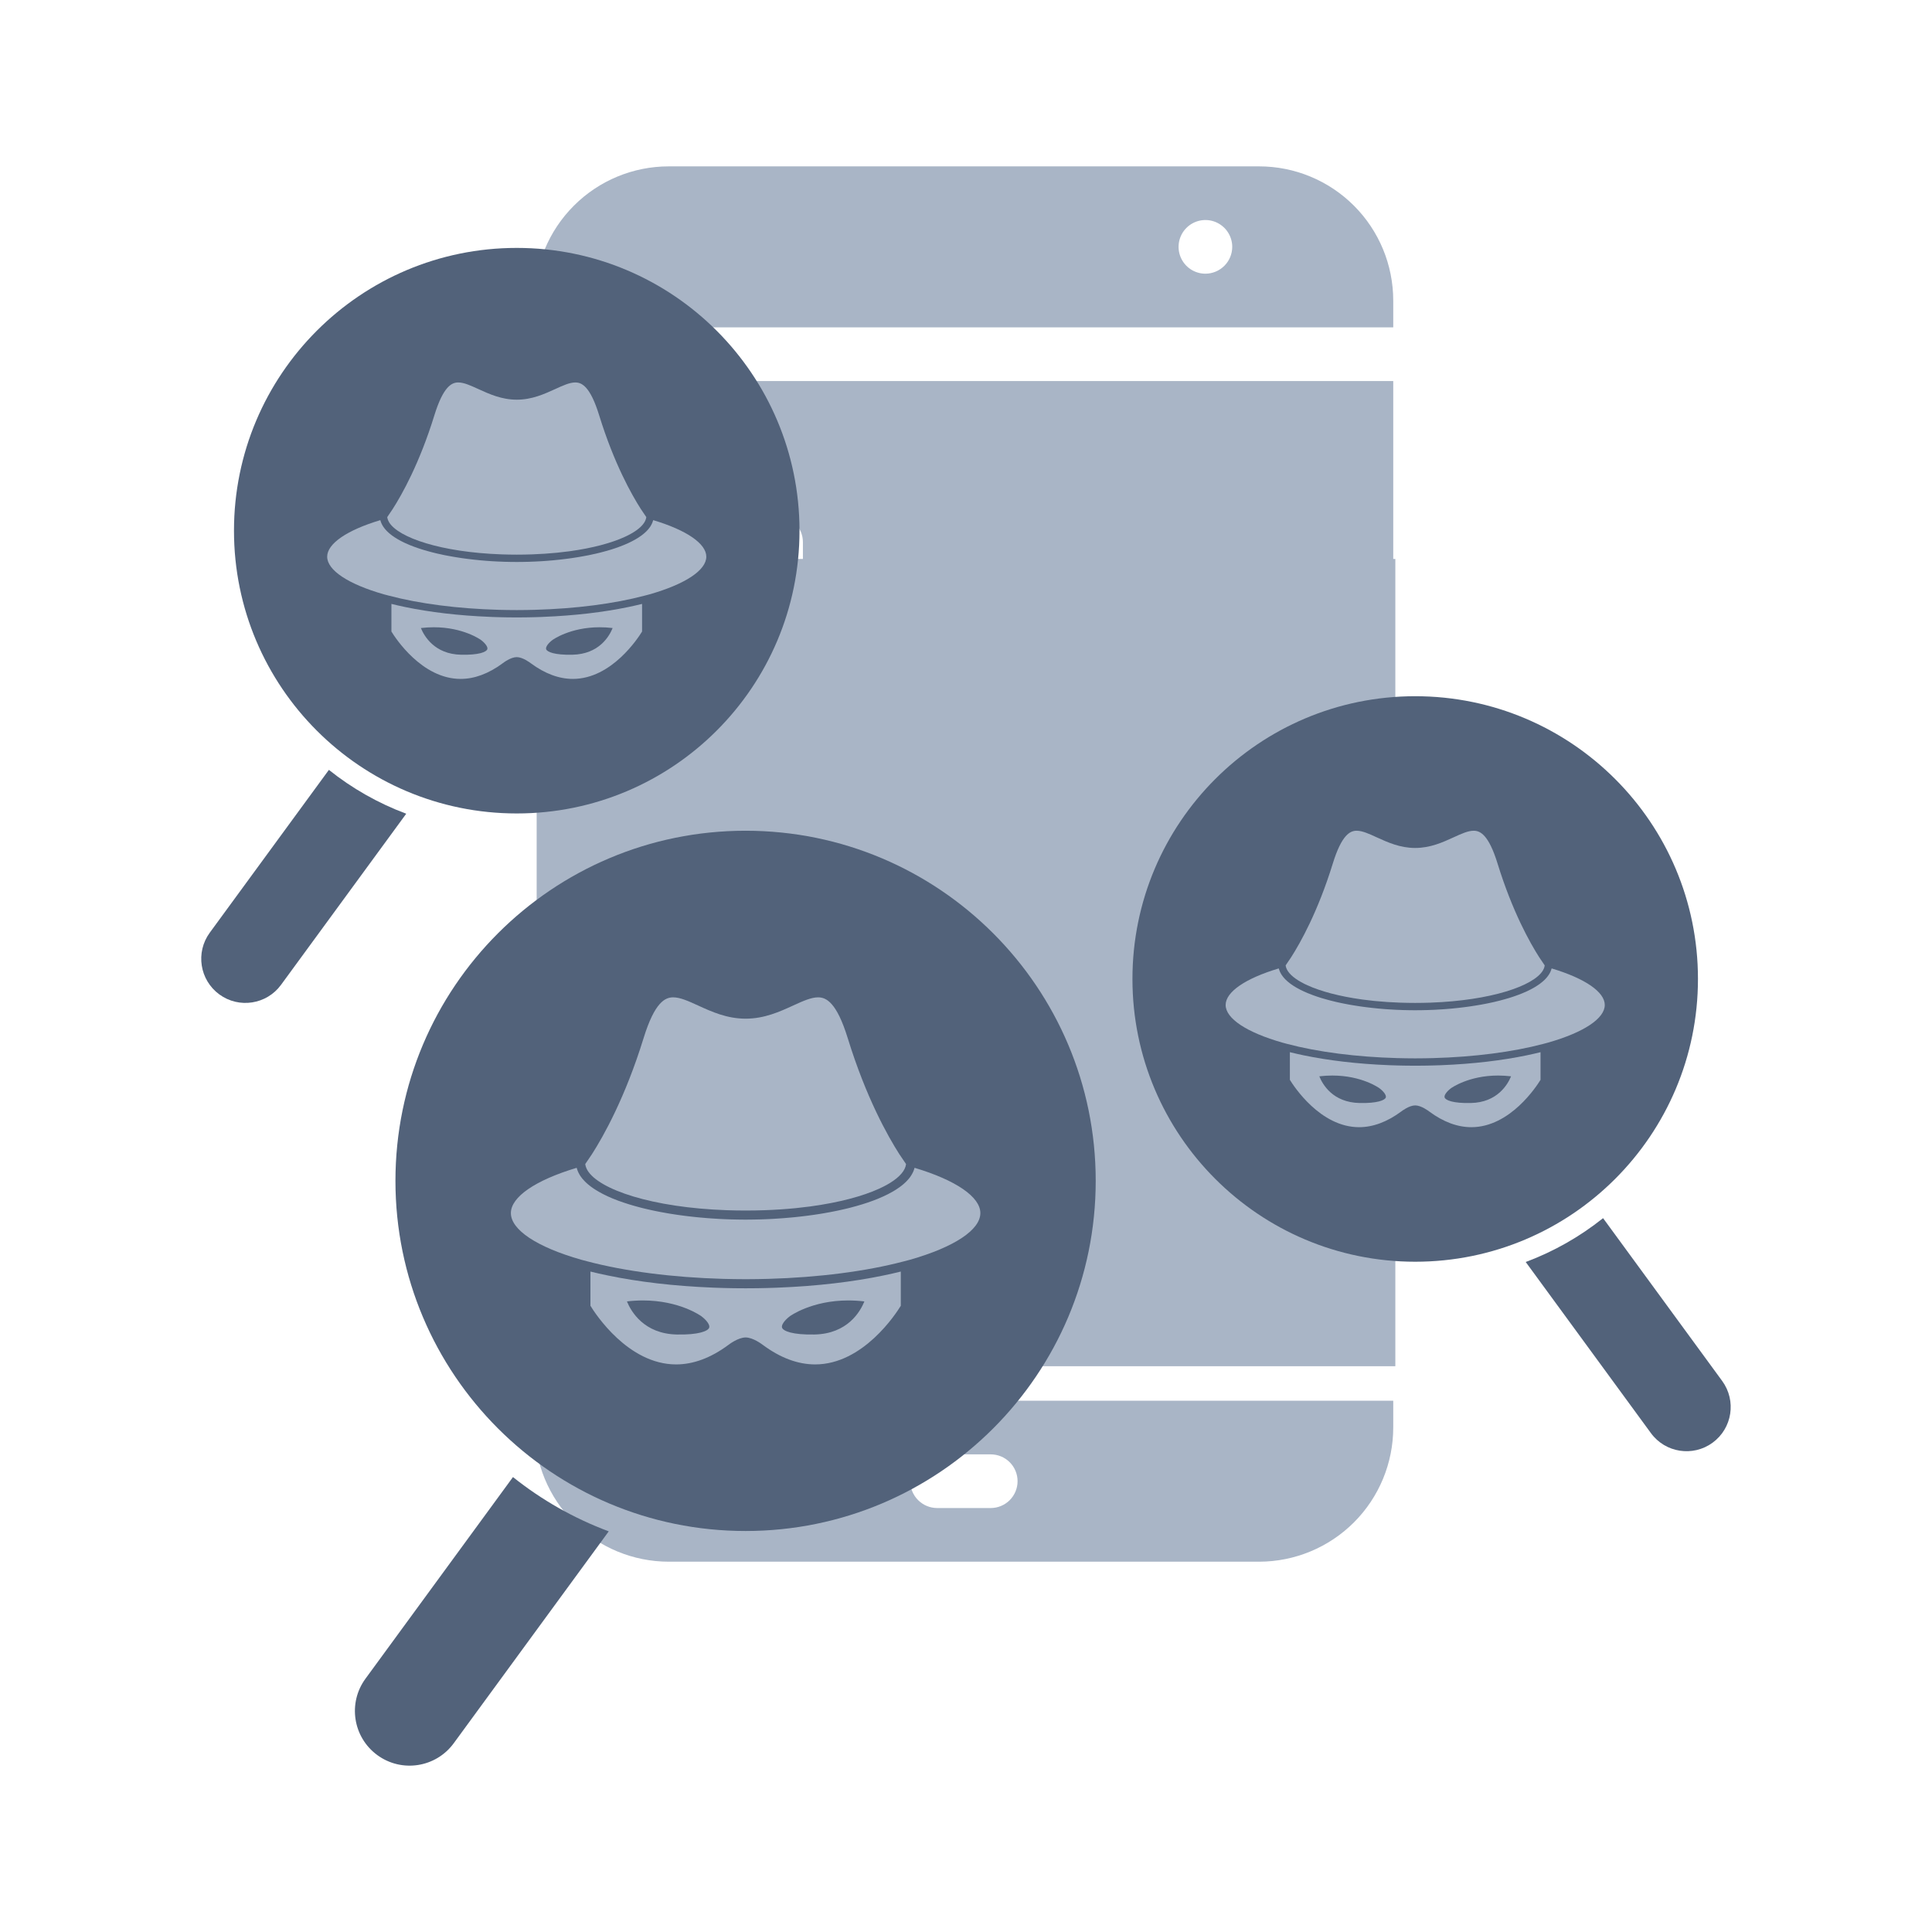
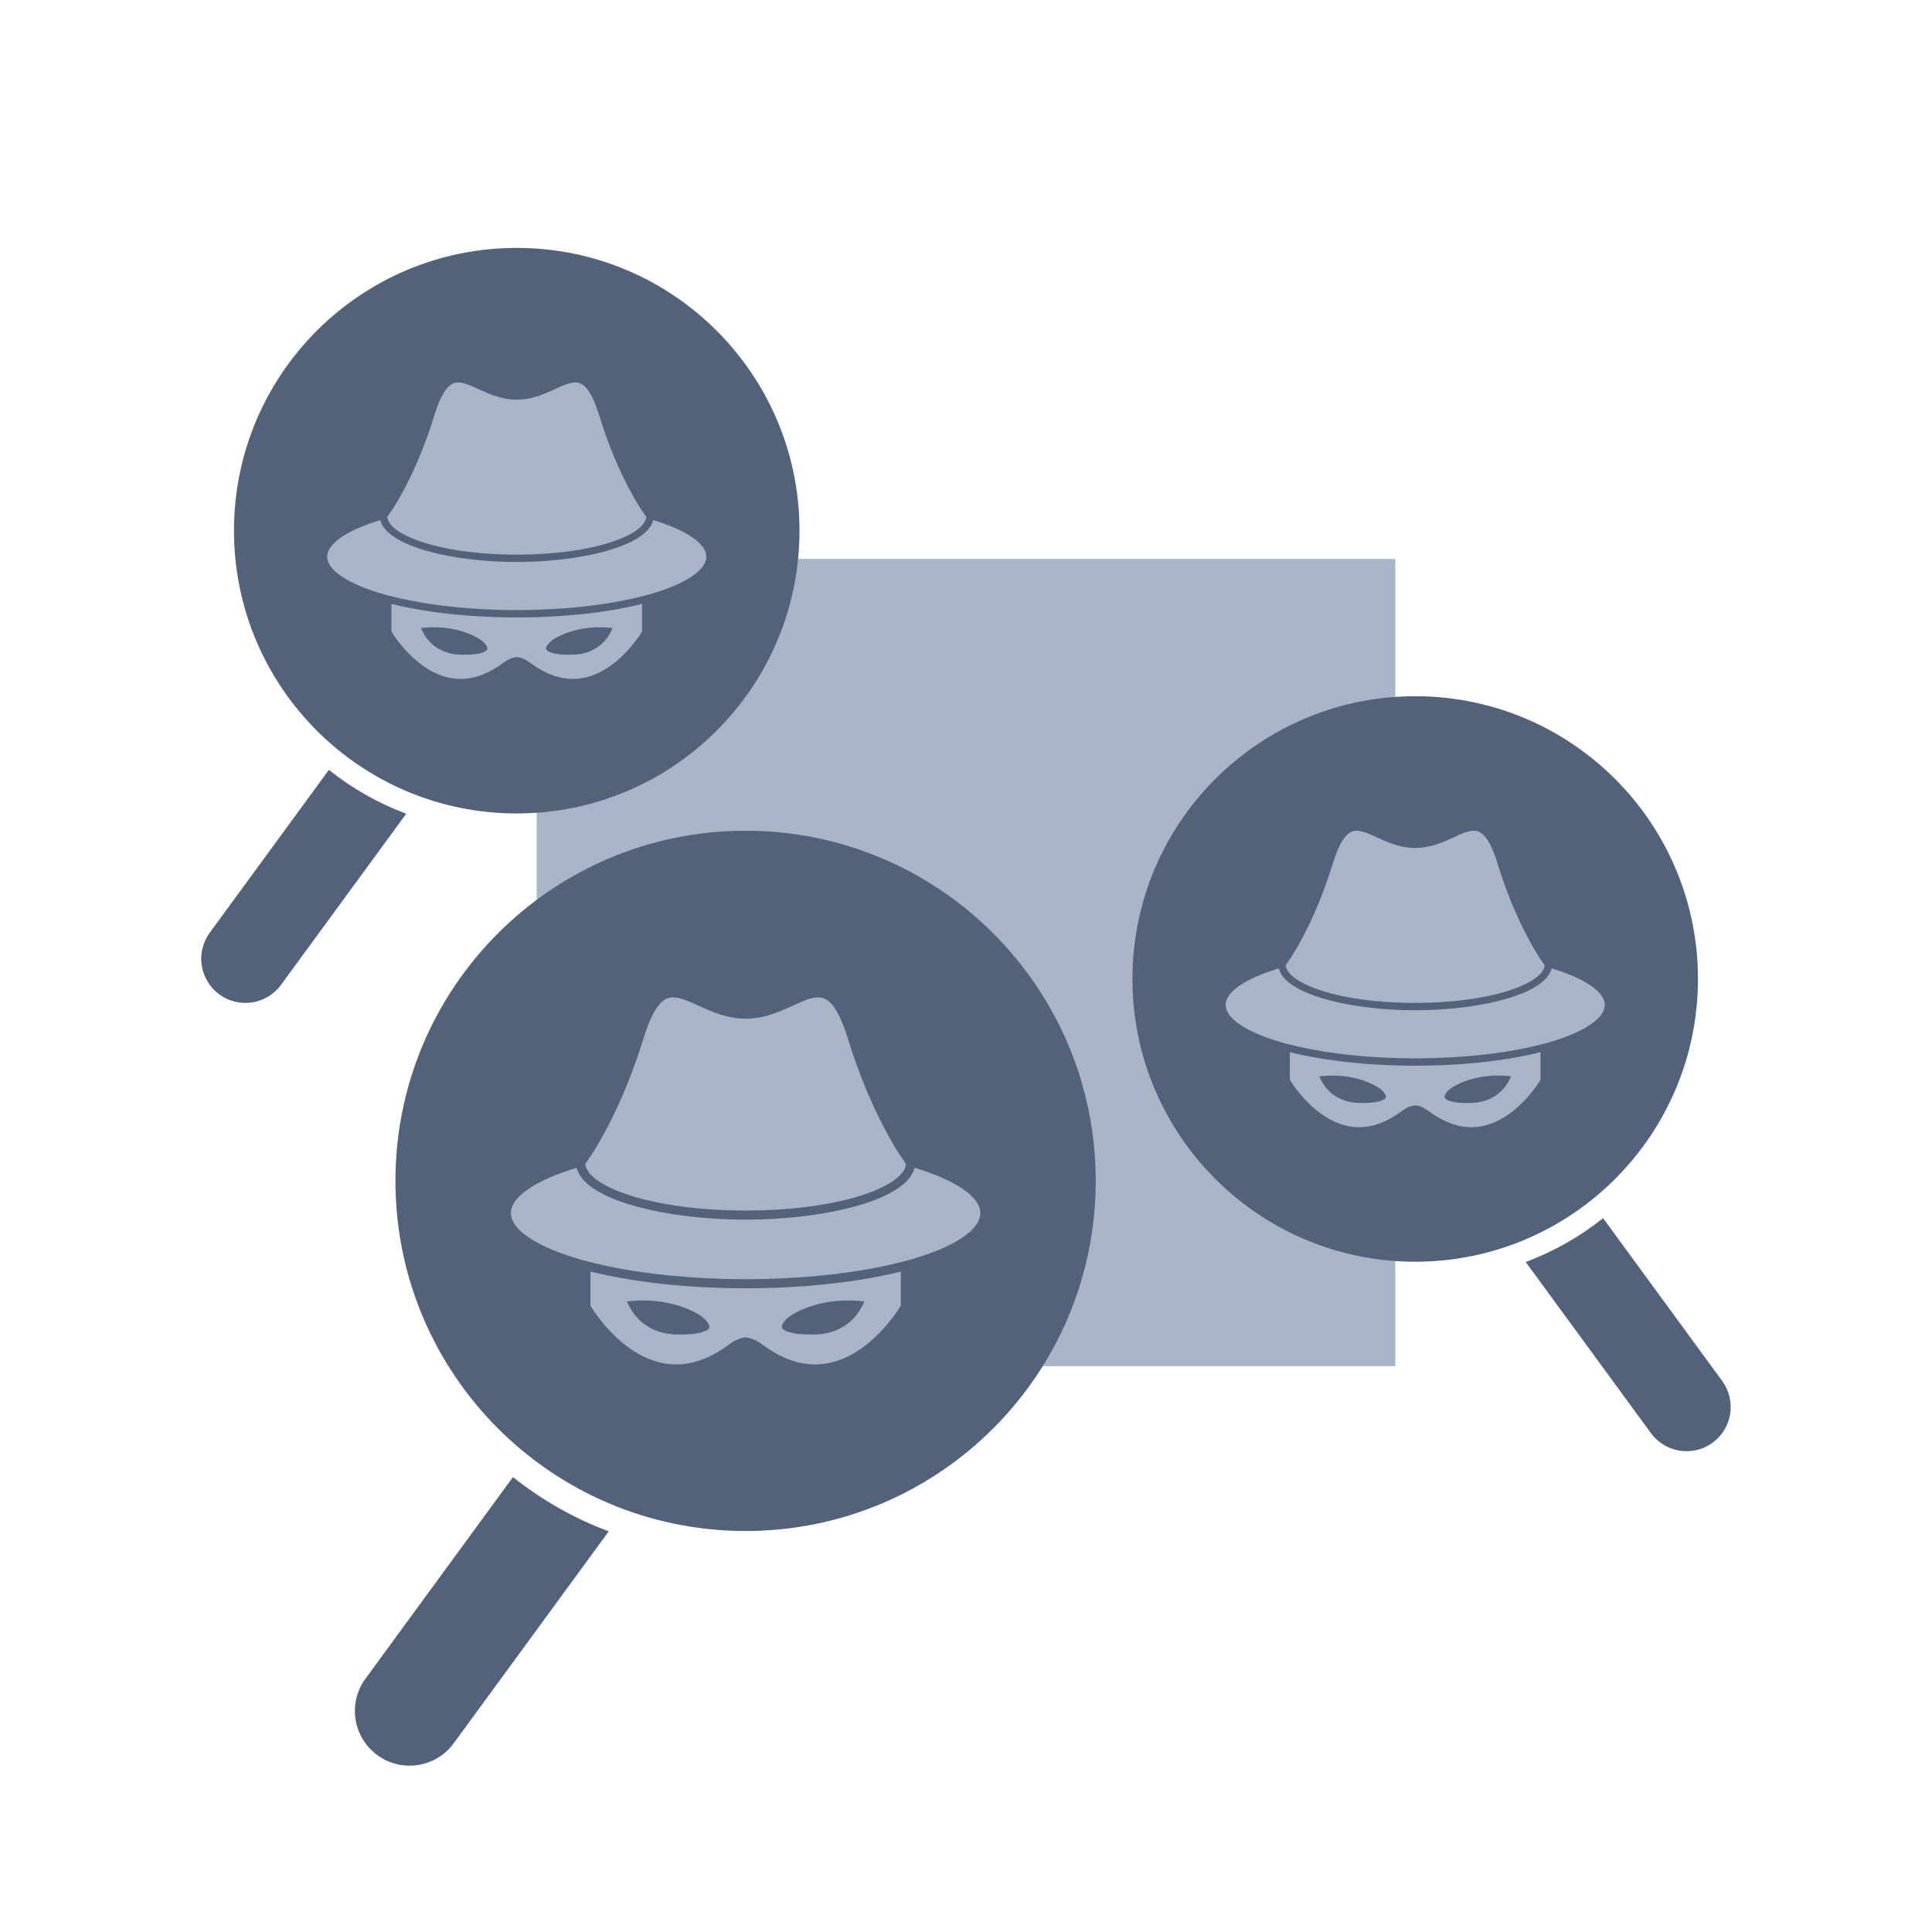
<svg xmlns="http://www.w3.org/2000/svg" width="72" height="72" viewBox="0 0 72 72" fill="none">
  <rect x="20" y="20.83" width="32" height="30.085" fill="#A9B5C6" />
-   <path d="M47.632 44.91L49.574 41.998L51.922 40.61V50.2H19.922V33.61L24.212 37.91C24.401 38.096 24.656 38.2 24.922 38.2C25.053 38.203 25.183 38.176 25.302 38.12C25.485 38.046 25.643 37.919 25.753 37.755C25.864 37.591 25.923 37.398 25.922 37.2V33.2H28.922C29.187 33.199 29.441 33.093 29.628 32.906C29.816 32.719 29.921 32.465 29.922 32.2V20.2C29.921 19.935 29.816 19.681 29.628 19.493C29.441 19.306 29.187 19.201 28.922 19.2H19.922V14.2H51.922V40.61L42.922 47.2C42.657 47.2 42.403 47.306 42.216 47.493C42.028 47.681 41.923 47.935 41.922 48.2V39.2C41.923 39.465 42.028 39.719 42.216 39.906C42.403 40.093 42.657 40.199 42.922 40.2H45.922V44.2C45.921 44.398 45.98 44.591 46.09 44.755C46.201 44.919 46.347 44.893 46.531 44.967C46.649 45.023 46.769 44.872 46.9 44.869C47.166 44.87 47.443 45.096 47.632 44.91ZM19.922 52.2H51.922V53.2C51.921 54.526 51.395 55.797 50.457 56.735C49.519 57.672 48.248 58.199 46.922 58.2H24.922C23.596 58.199 22.324 57.672 21.387 56.735C20.449 55.797 19.922 54.526 19.922 53.2V52.2ZM33.922 55.2C33.923 55.465 34.028 55.719 34.216 55.906C34.403 56.093 34.657 56.199 34.922 56.2H36.922C37.187 56.2 37.441 56.094 37.629 55.907C37.816 55.719 37.922 55.465 37.922 55.2C37.922 54.934 37.816 54.68 37.629 54.493C37.441 54.305 37.187 54.2 36.922 54.2H34.922C34.657 54.2 34.403 54.306 34.216 54.493C34.028 54.681 33.923 54.935 33.922 55.2ZM51.922 12.2H19.922V11.2C19.922 9.874 20.449 8.602 21.387 7.665C22.324 6.727 23.596 6.2 24.922 6.2H46.922C48.248 6.2 49.519 6.727 50.457 7.665C51.395 8.602 51.921 9.874 51.922 11.2V12.2ZM45.922 9.2C45.922 9.002 45.863 8.809 45.753 8.644C45.644 8.48 45.487 8.352 45.305 8.276C45.122 8.2 44.921 8.18 44.727 8.219C44.533 8.258 44.355 8.353 44.215 8.493C44.075 8.632 43.98 8.811 43.941 9.005C43.903 9.199 43.922 9.4 43.998 9.582C44.074 9.765 44.202 9.921 44.366 10.031C44.531 10.141 44.724 10.2 44.922 10.2C45.187 10.199 45.441 10.093 45.628 9.906C45.816 9.719 45.921 9.465 45.922 9.2Z" fill="#A9B5C6" />
  <path d="M63.278 36.483C63.278 42.303 58.56 47.021 52.741 47.021C46.921 47.021 42.203 42.303 42.203 36.483C42.203 30.663 46.921 25.946 52.741 25.946C58.56 25.946 63.278 30.663 63.278 36.483Z" fill="#52627A" />
  <path fill-rule="evenodd" clip-rule="evenodd" d="M56.859 47.031L61.525 53.408C62.061 54.142 63.091 54.301 63.824 53.765C64.558 53.228 64.717 52.199 64.181 51.465L59.742 45.397C58.881 46.084 57.91 46.639 56.859 47.031Z" fill="#52627A" />
  <path d="M49.668 32.186C50.003 31.099 50.32 30.959 50.559 30.959C50.77 30.959 51.02 31.073 51.307 31.205C51.714 31.391 52.174 31.601 52.739 31.601C53.304 31.601 53.765 31.391 54.171 31.205C54.459 31.073 54.708 30.959 54.92 30.959C55.159 30.959 55.476 31.099 55.811 32.186C56.365 33.979 57.02 35.14 57.363 35.675L57.557 35.963C57.56 35.967 57.564 35.973 57.567 35.976C57.562 36.019 57.55 36.062 57.531 36.105C57.529 36.109 57.526 36.114 57.523 36.119C57.516 36.136 57.508 36.153 57.498 36.169C57.151 36.741 55.57 37.286 53.305 37.366C53.121 37.372 52.932 37.376 52.739 37.376C52.546 37.376 52.358 37.372 52.174 37.366C51.851 37.355 51.542 37.334 51.249 37.305C51.232 37.303 51.215 37.301 51.197 37.3C51.062 37.286 50.93 37.27 50.802 37.253C50.789 37.251 50.776 37.25 50.763 37.248C49.912 37.131 49.217 36.942 48.727 36.72C48.7 36.708 48.675 36.695 48.649 36.683C48.635 36.676 48.62 36.669 48.606 36.663C48.592 36.655 48.578 36.648 48.564 36.64C48.541 36.628 48.517 36.616 48.495 36.604C48.485 36.599 48.476 36.593 48.467 36.587C48.442 36.573 48.417 36.559 48.393 36.544C48.101 36.364 47.934 36.169 47.912 35.977C47.914 35.974 47.916 35.971 47.918 35.968L48.116 35.675C48.459 35.14 49.114 33.979 49.668 32.186Z" fill="#A9B5C6" />
  <path d="M56.901 39.328C55.98 39.52 54.902 39.649 53.729 39.696C53.702 39.697 53.675 39.698 53.649 39.699C53.572 39.702 53.496 39.704 53.42 39.706C53.365 39.708 53.31 39.709 53.256 39.71C53.2 39.711 53.145 39.712 53.089 39.713C52.973 39.715 52.857 39.716 52.741 39.716C52.624 39.716 52.509 39.715 52.393 39.713C52.337 39.712 52.281 39.711 52.225 39.71C52.171 39.709 52.116 39.708 52.062 39.706C51.985 39.704 51.909 39.702 51.833 39.699C51.806 39.698 51.779 39.697 51.753 39.696C50.58 39.649 49.502 39.52 48.58 39.328C48.405 39.291 48.235 39.253 48.07 39.212V40.242C48.213 40.476 49.204 42.007 50.649 42.007C51.166 42.007 51.694 41.811 52.217 41.424C52.245 41.402 52.517 41.195 52.741 41.195C52.964 41.195 53.237 41.402 53.267 41.425C53.788 41.811 54.316 42.007 54.833 42.007C56.278 42.007 57.268 40.476 57.411 40.242V39.212C57.247 39.253 57.076 39.291 56.901 39.328ZM51.645 40.9C51.611 41.001 51.333 41.12 50.668 41.106C49.67 41.085 49.289 40.414 49.167 40.111C49.331 40.091 49.493 40.082 49.653 40.082C50.757 40.082 51.402 40.551 51.408 40.556C51.574 40.681 51.671 40.822 51.645 40.9ZM54.813 41.106C54.149 41.121 53.87 41.002 53.837 40.9C53.81 40.822 53.908 40.681 54.073 40.556C54.079 40.552 54.725 40.082 55.829 40.082C55.988 40.082 56.15 40.092 56.313 40.111C56.189 40.413 55.802 41.086 54.813 41.106Z" fill="#A9B5C6" />
  <path d="M57.685 38.857L57.513 38.903C56.369 39.206 54.935 39.39 53.416 39.432C53.386 39.433 53.357 39.433 53.327 39.434C53.249 39.436 53.171 39.438 53.092 39.439C52.976 39.441 52.859 39.442 52.74 39.442C52.622 39.442 52.505 39.441 52.389 39.439C52.31 39.438 52.232 39.436 52.154 39.434C52.124 39.433 52.094 39.433 52.065 39.432C50.546 39.39 49.112 39.206 47.968 38.903L47.796 38.857C46.453 38.474 45.676 37.954 45.676 37.452C45.676 36.966 46.412 36.462 47.656 36.09C47.657 36.097 47.66 36.104 47.662 36.111C47.666 36.125 47.671 36.139 47.676 36.154C47.682 36.17 47.688 36.187 47.695 36.203C47.701 36.217 47.708 36.231 47.715 36.245C47.723 36.261 47.732 36.277 47.741 36.293C47.749 36.307 47.758 36.321 47.767 36.334C47.777 36.35 47.788 36.365 47.8 36.381C47.81 36.394 47.82 36.407 47.831 36.42C47.844 36.436 47.857 36.451 47.871 36.466C47.883 36.479 47.895 36.492 47.907 36.504C47.922 36.519 47.939 36.534 47.955 36.549C47.968 36.561 47.981 36.573 47.995 36.585C48.013 36.6 48.031 36.614 48.05 36.629C48.065 36.641 48.079 36.652 48.094 36.664C48.114 36.678 48.135 36.692 48.156 36.706C48.172 36.717 48.188 36.728 48.204 36.739C48.226 36.754 48.25 36.767 48.274 36.782C48.29 36.792 48.307 36.802 48.324 36.812C48.35 36.827 48.377 36.841 48.404 36.855C48.421 36.864 48.437 36.873 48.454 36.882C48.486 36.898 48.519 36.914 48.553 36.93C48.566 36.936 48.579 36.943 48.593 36.949C48.641 36.971 48.69 36.993 48.741 37.014C48.748 37.017 48.756 37.02 48.763 37.022C48.807 37.04 48.852 37.058 48.898 37.075C48.916 37.083 48.936 37.089 48.955 37.096C48.991 37.109 49.026 37.122 49.062 37.134C49.085 37.142 49.109 37.149 49.132 37.157C49.166 37.168 49.2 37.179 49.234 37.19C49.26 37.197 49.286 37.205 49.311 37.212C49.345 37.222 49.379 37.233 49.414 37.242C49.441 37.25 49.468 37.257 49.495 37.264C49.53 37.274 49.564 37.283 49.599 37.292C49.628 37.299 49.656 37.306 49.685 37.313C49.72 37.322 49.755 37.33 49.791 37.339C49.821 37.345 49.851 37.352 49.881 37.359C49.917 37.367 49.953 37.374 49.989 37.382C50.019 37.388 50.05 37.394 50.081 37.401C50.117 37.408 50.154 37.415 50.192 37.422C50.223 37.428 50.254 37.434 50.286 37.44C50.324 37.446 50.361 37.453 50.399 37.459C50.431 37.465 50.464 37.47 50.496 37.475C50.534 37.481 50.573 37.487 50.611 37.493C50.644 37.498 50.677 37.503 50.71 37.508C50.749 37.514 50.788 37.519 50.828 37.524C50.861 37.528 50.894 37.533 50.927 37.537C50.967 37.542 51.007 37.547 51.047 37.551C51.08 37.555 51.114 37.559 51.148 37.563C51.188 37.568 51.228 37.572 51.269 37.575C51.303 37.579 51.337 37.583 51.371 37.586C51.412 37.589 51.453 37.593 51.494 37.596C51.529 37.599 51.562 37.602 51.596 37.605C51.638 37.608 51.681 37.611 51.723 37.614C51.756 37.616 51.79 37.619 51.823 37.62C51.867 37.623 51.911 37.626 51.954 37.628C51.987 37.63 52.019 37.631 52.052 37.633C52.098 37.635 52.144 37.637 52.19 37.638C52.22 37.64 52.251 37.641 52.281 37.642C52.331 37.643 52.382 37.644 52.432 37.645C52.459 37.646 52.485 37.647 52.511 37.647C52.587 37.648 52.664 37.649 52.74 37.649C52.817 37.649 52.893 37.648 52.97 37.647C52.996 37.647 53.023 37.646 53.049 37.645C53.099 37.644 53.15 37.643 53.2 37.642C53.23 37.641 53.261 37.639 53.291 37.638C53.337 37.637 53.383 37.635 53.429 37.633C53.462 37.631 53.494 37.63 53.526 37.628C53.57 37.626 53.614 37.623 53.657 37.62C53.691 37.619 53.724 37.616 53.758 37.614C53.8 37.611 53.843 37.608 53.884 37.605C53.919 37.602 53.952 37.599 53.986 37.596C54.028 37.593 54.069 37.589 54.11 37.586C54.144 37.583 54.178 37.579 54.212 37.575C54.252 37.572 54.293 37.568 54.333 37.563C54.367 37.559 54.4 37.555 54.434 37.551C54.474 37.547 54.514 37.542 54.554 37.537C54.587 37.533 54.62 37.528 54.653 37.524C54.693 37.519 54.732 37.514 54.771 37.508C54.804 37.503 54.837 37.498 54.869 37.493C54.908 37.488 54.946 37.481 54.984 37.475C55.017 37.47 55.049 37.465 55.081 37.459C55.12 37.453 55.157 37.446 55.195 37.44C55.226 37.434 55.258 37.428 55.289 37.422C55.326 37.415 55.363 37.408 55.4 37.401C55.431 37.394 55.462 37.388 55.492 37.382C55.528 37.374 55.564 37.366 55.6 37.359C55.63 37.352 55.66 37.345 55.69 37.339C55.726 37.33 55.761 37.322 55.796 37.313C55.825 37.306 55.853 37.299 55.881 37.292C55.917 37.283 55.951 37.274 55.986 37.264C56.013 37.257 56.04 37.25 56.067 37.242C56.102 37.233 56.136 37.222 56.17 37.212C56.195 37.205 56.221 37.197 56.246 37.19C56.281 37.179 56.315 37.168 56.349 37.157C56.372 37.149 56.396 37.142 56.418 37.134C56.455 37.122 56.491 37.109 56.526 37.096C56.545 37.089 56.564 37.083 56.583 37.075C56.63 37.058 56.675 37.04 56.72 37.022C56.727 37.019 56.733 37.017 56.739 37.014C56.79 36.993 56.84 36.971 56.888 36.949C56.901 36.943 56.914 36.937 56.927 36.931C56.961 36.915 56.995 36.898 57.027 36.882C57.044 36.873 57.059 36.865 57.076 36.856C57.103 36.841 57.13 36.827 57.156 36.812C57.174 36.802 57.19 36.792 57.207 36.782C57.23 36.768 57.254 36.754 57.276 36.739C57.293 36.728 57.309 36.717 57.325 36.706C57.346 36.692 57.366 36.678 57.386 36.664C57.402 36.652 57.416 36.641 57.431 36.629C57.45 36.614 57.468 36.6 57.485 36.585C57.499 36.573 57.513 36.561 57.526 36.549C57.542 36.534 57.558 36.519 57.574 36.504C57.586 36.492 57.598 36.479 57.609 36.467C57.623 36.451 57.637 36.436 57.65 36.42C57.661 36.408 57.67 36.395 57.68 36.381C57.692 36.366 57.704 36.35 57.714 36.334C57.723 36.321 57.731 36.307 57.739 36.294C57.749 36.278 57.758 36.261 57.766 36.245C57.773 36.231 57.779 36.218 57.785 36.204C57.793 36.187 57.799 36.171 57.805 36.154C57.81 36.14 57.814 36.125 57.818 36.111C57.82 36.104 57.823 36.097 57.825 36.09C59.069 36.463 59.805 36.967 59.805 37.452C59.805 37.954 59.029 38.475 57.685 38.857Z" fill="#A9B5C6" />
  <path d="M8.72 19.777C8.72 25.597 13.438 30.315 19.257 30.315C25.077 30.315 29.795 25.597 29.795 19.777C29.795 13.957 25.077 9.239 19.257 9.239C13.438 9.239 8.72 13.957 8.72 19.777Z" fill="#52627A" />
  <path fill-rule="evenodd" clip-rule="evenodd" d="M15.139 30.325L10.473 36.702C9.937 37.435 8.907 37.595 8.174 37.059C7.44 36.522 7.281 35.493 7.817 34.759L12.257 28.691C13.117 29.378 14.088 29.933 15.139 30.325Z" fill="#52627A" />
  <path d="M22.33 15.48C21.995 14.393 21.678 14.253 21.439 14.253C21.228 14.253 20.979 14.367 20.691 14.499C20.285 14.684 19.824 14.895 19.259 14.895C18.694 14.895 18.233 14.684 17.827 14.499C17.538 14.367 17.29 14.253 17.078 14.253C16.839 14.253 16.522 14.393 16.187 15.48C15.633 17.273 14.978 18.434 14.635 18.969L14.441 19.257C14.438 19.261 14.434 19.267 14.431 19.27C14.436 19.313 14.448 19.356 14.467 19.399C14.469 19.404 14.472 19.409 14.475 19.413C14.482 19.43 14.49 19.446 14.5 19.463C14.847 20.035 16.428 20.58 18.693 20.66C18.878 20.666 19.066 20.67 19.259 20.67C19.452 20.67 19.64 20.666 19.824 20.66C20.147 20.648 20.456 20.628 20.749 20.599C20.766 20.597 20.783 20.595 20.801 20.593C20.936 20.579 21.068 20.564 21.196 20.547C21.209 20.545 21.222 20.544 21.235 20.542C22.086 20.425 22.781 20.236 23.271 20.014C23.298 20.002 23.324 19.989 23.349 19.977C23.363 19.97 23.378 19.963 23.392 19.956C23.406 19.949 23.42 19.942 23.434 19.934C23.457 19.922 23.481 19.91 23.503 19.898C23.513 19.892 23.522 19.887 23.531 19.881C23.556 19.867 23.581 19.853 23.605 19.838C23.897 19.658 24.064 19.463 24.086 19.271C24.084 19.268 24.082 19.265 24.08 19.262L23.882 18.969C23.539 18.434 22.884 17.273 22.33 15.48Z" fill="#A9B5C6" />
  <path d="M15.097 22.622C16.018 22.814 17.096 22.943 18.269 22.989C18.296 22.991 18.323 22.992 18.349 22.993C18.425 22.996 18.502 22.998 18.578 23C18.633 23.002 18.688 23.003 18.742 23.004C18.798 23.005 18.853 23.006 18.91 23.007C19.025 23.009 19.141 23.01 19.257 23.01C19.374 23.01 19.489 23.009 19.605 23.007C19.661 23.006 19.717 23.005 19.773 23.004C19.827 23.003 19.882 23.002 19.936 23C20.013 22.998 20.089 22.996 20.165 22.993C20.192 22.992 20.219 22.991 20.245 22.989C21.419 22.943 22.497 22.814 23.418 22.622C23.593 22.585 23.763 22.547 23.928 22.506V23.535C23.785 23.77 22.794 25.301 21.349 25.301C20.832 25.301 20.305 25.105 19.782 24.718C19.753 24.696 19.481 24.489 19.257 24.489C19.034 24.489 18.761 24.696 18.731 24.72C18.21 25.105 17.683 25.301 17.165 25.301C15.72 25.301 14.73 23.77 14.587 23.535V22.506C14.752 22.547 14.922 22.585 15.097 22.622ZM20.353 24.194C20.387 24.295 20.665 24.414 21.33 24.4C22.328 24.379 22.709 23.708 22.831 23.405C22.667 23.385 22.505 23.376 22.346 23.376C21.241 23.376 20.596 23.845 20.59 23.85C20.424 23.974 20.327 24.116 20.353 24.194ZM17.184 24.4C17.849 24.415 18.128 24.296 18.161 24.194C18.188 24.116 18.09 23.975 17.925 23.85C17.919 23.846 17.273 23.376 16.169 23.376C16.01 23.376 15.848 23.386 15.685 23.405C15.809 23.707 16.196 24.38 17.184 24.4Z" fill="#A9B5C6" />
  <path d="M14.313 22.151L14.485 22.196C15.629 22.5 17.063 22.684 18.582 22.726C18.611 22.727 18.641 22.727 18.671 22.728C18.749 22.73 18.827 22.732 18.906 22.733C19.022 22.734 19.139 22.736 19.258 22.736C19.376 22.736 19.493 22.734 19.609 22.733C19.688 22.732 19.766 22.73 19.844 22.728C19.874 22.727 19.904 22.727 19.933 22.726C21.452 22.684 22.887 22.5 24.03 22.196L24.202 22.151C25.546 21.768 26.322 21.248 26.322 20.746C26.322 20.26 25.586 19.756 24.343 19.384C24.341 19.391 24.338 19.398 24.336 19.405C24.332 19.419 24.327 19.433 24.322 19.448C24.316 19.464 24.31 19.481 24.303 19.497C24.297 19.511 24.29 19.525 24.283 19.539C24.275 19.555 24.266 19.571 24.257 19.587C24.249 19.601 24.241 19.615 24.232 19.628C24.221 19.644 24.209 19.659 24.198 19.675C24.188 19.688 24.178 19.701 24.167 19.714C24.154 19.73 24.141 19.745 24.127 19.76C24.115 19.773 24.103 19.786 24.091 19.798C24.076 19.813 24.059 19.828 24.043 19.843C24.03 19.855 24.017 19.867 24.003 19.879C23.985 19.894 23.967 19.908 23.948 19.923C23.933 19.934 23.919 19.946 23.904 19.957C23.884 19.972 23.863 19.986 23.842 20C23.826 20.011 23.811 20.022 23.794 20.033C23.772 20.048 23.748 20.061 23.724 20.076C23.708 20.086 23.691 20.096 23.674 20.106C23.648 20.121 23.621 20.135 23.594 20.149C23.577 20.158 23.561 20.167 23.544 20.176C23.512 20.192 23.479 20.208 23.445 20.224C23.432 20.23 23.419 20.237 23.405 20.243C23.357 20.265 23.308 20.287 23.257 20.308C23.25 20.311 23.242 20.314 23.235 20.316C23.191 20.334 23.146 20.352 23.1 20.369C23.081 20.377 23.062 20.383 23.043 20.39C23.007 20.403 22.972 20.416 22.936 20.428C22.913 20.436 22.889 20.443 22.866 20.451C22.832 20.462 22.799 20.473 22.764 20.484C22.738 20.491 22.712 20.499 22.687 20.506C22.653 20.516 22.619 20.526 22.584 20.536C22.557 20.544 22.53 20.551 22.503 20.558C22.468 20.568 22.434 20.577 22.399 20.586C22.37 20.593 22.342 20.6 22.313 20.607C22.278 20.616 22.243 20.624 22.207 20.633C22.177 20.639 22.147 20.646 22.117 20.652C22.081 20.661 22.046 20.668 22.009 20.676C21.979 20.682 21.948 20.688 21.918 20.695C21.881 20.702 21.844 20.709 21.806 20.716C21.775 20.722 21.744 20.728 21.712 20.733C21.674 20.74 21.637 20.747 21.599 20.753C21.567 20.759 21.534 20.764 21.502 20.769C21.464 20.776 21.425 20.781 21.387 20.787C21.354 20.792 21.321 20.797 21.288 20.802C21.249 20.808 21.21 20.813 21.17 20.818C21.137 20.822 21.104 20.827 21.071 20.831C21.031 20.836 20.992 20.841 20.951 20.845C20.918 20.849 20.884 20.853 20.85 20.857C20.81 20.861 20.77 20.866 20.729 20.869C20.695 20.873 20.661 20.876 20.627 20.88C20.586 20.883 20.545 20.887 20.504 20.89C20.47 20.893 20.436 20.896 20.402 20.899C20.36 20.902 20.318 20.905 20.275 20.908C20.242 20.91 20.209 20.913 20.175 20.915C20.131 20.917 20.087 20.919 20.044 20.922C20.011 20.924 19.979 20.925 19.946 20.927C19.9 20.929 19.855 20.931 19.809 20.932C19.778 20.933 19.747 20.935 19.717 20.936C19.667 20.937 19.616 20.938 19.566 20.939C19.54 20.94 19.513 20.941 19.487 20.941C19.411 20.942 19.334 20.943 19.258 20.943C19.181 20.943 19.105 20.942 19.028 20.941C19.002 20.941 18.976 20.94 18.949 20.939C18.899 20.938 18.848 20.937 18.798 20.936C18.768 20.935 18.737 20.933 18.707 20.932C18.661 20.931 18.615 20.929 18.569 20.927C18.537 20.925 18.504 20.924 18.472 20.922C18.428 20.919 18.384 20.917 18.341 20.915C18.307 20.913 18.273 20.91 18.24 20.908C18.198 20.905 18.155 20.902 18.114 20.899C18.08 20.896 18.046 20.893 18.012 20.89C17.971 20.887 17.929 20.883 17.888 20.88C17.854 20.876 17.82 20.873 17.786 20.869C17.745 20.866 17.705 20.861 17.665 20.857C17.631 20.853 17.598 20.849 17.564 20.845C17.524 20.841 17.484 20.836 17.444 20.831C17.411 20.827 17.378 20.822 17.345 20.818C17.305 20.813 17.266 20.808 17.227 20.802C17.194 20.797 17.161 20.792 17.129 20.787C17.09 20.782 17.052 20.776 17.014 20.769C16.981 20.764 16.949 20.759 16.916 20.753C16.878 20.747 16.841 20.74 16.803 20.733C16.772 20.728 16.74 20.722 16.709 20.716C16.672 20.709 16.635 20.702 16.598 20.695C16.567 20.688 16.536 20.682 16.506 20.676C16.47 20.668 16.434 20.66 16.398 20.652C16.368 20.646 16.338 20.639 16.308 20.633C16.272 20.624 16.237 20.616 16.202 20.607C16.174 20.6 16.145 20.593 16.117 20.586C16.081 20.577 16.047 20.568 16.012 20.558C15.985 20.551 15.958 20.544 15.931 20.536C15.896 20.526 15.862 20.516 15.828 20.506C15.803 20.499 15.777 20.491 15.752 20.484C15.717 20.473 15.683 20.462 15.649 20.451C15.626 20.443 15.602 20.436 15.58 20.428C15.543 20.416 15.508 20.403 15.472 20.39C15.453 20.383 15.434 20.377 15.415 20.369C15.368 20.352 15.323 20.334 15.278 20.316C15.271 20.313 15.265 20.311 15.259 20.308C15.208 20.287 15.158 20.265 15.11 20.243C15.097 20.237 15.085 20.231 15.071 20.225C15.037 20.209 15.004 20.192 14.971 20.176C14.954 20.167 14.938 20.159 14.922 20.15C14.895 20.135 14.867 20.121 14.842 20.106C14.824 20.096 14.808 20.086 14.791 20.076C14.768 20.062 14.744 20.048 14.722 20.033C14.705 20.023 14.689 20.011 14.673 20C14.652 19.986 14.632 19.972 14.612 19.958C14.596 19.946 14.582 19.935 14.567 19.923C14.549 19.908 14.53 19.894 14.513 19.879C14.499 19.867 14.485 19.855 14.472 19.843C14.456 19.828 14.44 19.813 14.425 19.798C14.412 19.786 14.4 19.773 14.389 19.761C14.375 19.745 14.361 19.73 14.348 19.714C14.338 19.702 14.328 19.688 14.318 19.675C14.306 19.66 14.294 19.644 14.284 19.628C14.275 19.615 14.267 19.601 14.259 19.588C14.249 19.572 14.241 19.555 14.232 19.539C14.225 19.525 14.219 19.512 14.213 19.498C14.205 19.481 14.199 19.465 14.193 19.448C14.188 19.434 14.184 19.419 14.18 19.405C14.178 19.398 14.175 19.391 14.173 19.384C12.929 19.757 12.193 20.261 12.193 20.746C12.193 21.248 12.97 21.769 14.313 22.151Z" fill="#A9B5C6" />
  <path d="M14.737 44.008C14.737 51.214 20.579 57.056 27.785 57.056C34.992 57.056 40.834 51.214 40.834 44.008C40.834 36.801 34.992 30.959 27.785 30.959C20.579 30.959 14.737 36.801 14.737 44.008Z" fill="#52627A" />
  <path fill-rule="evenodd" clip-rule="evenodd" d="M22.686 57.069L16.909 64.966C16.244 65.874 14.969 66.072 14.061 65.407C13.153 64.743 12.955 63.468 13.62 62.56L19.117 55.046C20.183 55.897 21.385 56.584 22.686 57.069Z" fill="#52627A" />
  <path d="M31.592 38.687C31.176 37.341 30.784 37.168 30.488 37.168C30.226 37.168 29.918 37.309 29.561 37.472C29.058 37.702 28.488 37.963 27.788 37.963C27.088 37.963 26.518 37.702 26.015 37.472C25.658 37.309 25.35 37.168 25.088 37.168C24.792 37.168 24.4 37.341 23.985 38.687C23.299 40.908 22.487 42.345 22.063 43.008L21.822 43.364C21.819 43.369 21.813 43.376 21.81 43.381C21.816 43.433 21.831 43.487 21.855 43.539C21.857 43.545 21.861 43.552 21.864 43.558C21.874 43.578 21.884 43.599 21.896 43.619C22.326 44.328 24.283 45.003 27.088 45.101C27.316 45.109 27.549 45.113 27.788 45.113C28.027 45.113 28.26 45.109 28.488 45.101C28.888 45.087 29.27 45.062 29.633 45.026C29.655 45.024 29.676 45.021 29.698 45.019C29.865 45.002 30.029 44.983 30.188 44.962C30.204 44.959 30.219 44.957 30.235 44.955C31.289 44.81 32.15 44.577 32.757 44.301C32.79 44.286 32.822 44.271 32.853 44.255C32.871 44.247 32.889 44.239 32.906 44.23C32.924 44.221 32.941 44.212 32.958 44.203C32.987 44.188 33.016 44.173 33.044 44.158C33.056 44.151 33.067 44.144 33.079 44.137C33.11 44.12 33.141 44.102 33.17 44.084C33.532 43.86 33.739 43.619 33.766 43.381C33.764 43.378 33.761 43.373 33.758 43.37L33.513 43.008C33.089 42.345 32.277 40.908 31.592 38.687Z" fill="#A9B5C6" />
  <path d="M22.635 47.53C23.776 47.769 25.111 47.928 26.563 47.986C26.596 47.988 26.63 47.989 26.663 47.99C26.757 47.993 26.851 47.997 26.946 47.999C27.014 48.001 27.081 48.002 27.149 48.004C27.218 48.005 27.287 48.007 27.356 48.008C27.5 48.01 27.643 48.011 27.787 48.011C27.931 48.011 28.074 48.01 28.218 48.008C28.287 48.007 28.356 48.005 28.425 48.004C28.493 48.002 28.56 48.001 28.628 47.999C28.723 47.997 28.817 47.993 28.912 47.99C28.945 47.989 28.978 47.988 29.011 47.986C30.463 47.928 31.798 47.769 32.94 47.53C33.156 47.486 33.367 47.437 33.57 47.387V48.662C33.393 48.953 32.166 50.848 30.378 50.848C29.737 50.848 29.084 50.605 28.436 50.126C28.401 50.099 28.064 49.843 27.787 49.843C27.511 49.843 27.173 50.099 27.135 50.128C26.49 50.605 25.837 50.848 25.197 50.848C23.407 50.848 22.181 48.953 22.004 48.662V47.387C22.207 47.438 22.419 47.486 22.635 47.53ZM29.144 49.477C29.186 49.603 29.53 49.75 30.354 49.733C31.589 49.707 32.062 48.876 32.212 48.5C32.01 48.476 31.808 48.464 31.611 48.464C30.244 48.464 29.445 49.046 29.437 49.051C29.232 49.206 29.112 49.381 29.144 49.477ZM25.22 49.733C26.043 49.751 26.388 49.603 26.43 49.477C26.463 49.381 26.342 49.206 26.138 49.052C26.13 49.046 25.33 48.464 23.963 48.464C23.766 48.464 23.566 48.476 23.364 48.5C23.517 48.874 23.997 49.707 25.22 49.733Z" fill="#A9B5C6" />
  <path d="M21.665 46.948L21.877 47.004C23.294 47.379 25.07 47.607 26.951 47.66C26.987 47.661 27.024 47.661 27.061 47.662C27.158 47.665 27.254 47.667 27.352 47.668C27.496 47.67 27.64 47.672 27.787 47.672C27.934 47.672 28.079 47.67 28.222 47.668C28.32 47.667 28.417 47.664 28.514 47.662C28.55 47.661 28.587 47.661 28.623 47.66C30.504 47.607 32.281 47.379 33.697 47.004L33.91 46.948C35.573 46.474 36.535 45.83 36.535 45.208C36.535 44.606 35.624 43.982 34.084 43.521C34.081 43.53 34.078 43.538 34.075 43.547C34.07 43.565 34.065 43.582 34.059 43.6C34.051 43.621 34.044 43.641 34.035 43.662C34.027 43.679 34.019 43.696 34.01 43.713C34 43.733 33.989 43.753 33.977 43.773C33.967 43.79 33.957 43.807 33.946 43.823C33.933 43.843 33.919 43.862 33.905 43.882C33.892 43.898 33.88 43.914 33.867 43.93C33.851 43.95 33.834 43.968 33.816 43.987C33.802 44.003 33.787 44.019 33.772 44.034C33.753 44.053 33.733 44.071 33.713 44.09C33.697 44.105 33.68 44.12 33.663 44.134C33.642 44.153 33.618 44.17 33.596 44.189C33.577 44.203 33.56 44.218 33.54 44.231C33.516 44.249 33.49 44.267 33.464 44.284C33.444 44.298 33.425 44.312 33.404 44.325C33.377 44.343 33.347 44.36 33.318 44.378C33.297 44.39 33.277 44.403 33.256 44.415C33.224 44.434 33.19 44.451 33.156 44.469C33.136 44.48 33.116 44.491 33.095 44.502C33.056 44.522 33.014 44.542 32.973 44.561C32.956 44.569 32.94 44.578 32.923 44.585C32.863 44.613 32.802 44.639 32.739 44.665C32.731 44.669 32.721 44.672 32.713 44.676C32.658 44.698 32.602 44.72 32.545 44.742C32.522 44.75 32.498 44.758 32.474 44.767C32.43 44.783 32.387 44.799 32.342 44.814C32.313 44.824 32.284 44.833 32.256 44.842C32.214 44.856 32.172 44.869 32.129 44.883C32.097 44.892 32.065 44.902 32.033 44.911C31.991 44.923 31.95 44.936 31.907 44.948C31.873 44.957 31.839 44.966 31.806 44.975C31.763 44.987 31.72 44.998 31.677 45.01C31.642 45.019 31.606 45.027 31.571 45.036C31.527 45.047 31.483 45.057 31.439 45.067C31.403 45.076 31.365 45.084 31.328 45.092C31.284 45.102 31.239 45.111 31.194 45.121C31.157 45.129 31.119 45.136 31.081 45.144C31.035 45.153 30.989 45.162 30.943 45.171C30.904 45.178 30.866 45.185 30.827 45.192C30.78 45.201 30.733 45.209 30.686 45.217C30.646 45.224 30.606 45.23 30.566 45.237C30.519 45.244 30.472 45.252 30.424 45.259C30.383 45.265 30.343 45.271 30.302 45.277C30.253 45.284 30.205 45.291 30.156 45.297C30.115 45.302 30.074 45.308 30.033 45.313C29.984 45.319 29.934 45.325 29.884 45.331C29.843 45.336 29.801 45.341 29.759 45.345C29.71 45.351 29.66 45.356 29.61 45.361C29.567 45.365 29.526 45.369 29.483 45.373C29.432 45.378 29.381 45.382 29.33 45.386C29.288 45.39 29.246 45.394 29.204 45.397C29.152 45.401 29.1 45.404 29.047 45.408C29.006 45.411 28.965 45.414 28.923 45.416C28.869 45.42 28.815 45.423 28.761 45.426C28.72 45.428 28.68 45.43 28.64 45.432C28.583 45.435 28.526 45.437 28.469 45.439C28.432 45.44 28.394 45.442 28.356 45.443C28.294 45.445 28.232 45.446 28.169 45.447C28.136 45.448 28.104 45.449 28.071 45.449C27.977 45.451 27.882 45.452 27.787 45.452C27.693 45.452 27.598 45.451 27.503 45.449C27.47 45.449 27.438 45.448 27.405 45.447C27.343 45.446 27.28 45.444 27.218 45.443C27.18 45.442 27.143 45.44 27.105 45.439C27.048 45.437 26.991 45.435 26.935 45.432C26.894 45.43 26.854 45.428 26.814 45.426C26.76 45.423 26.706 45.42 26.652 45.416C26.61 45.414 26.569 45.411 26.527 45.408C26.475 45.404 26.422 45.401 26.371 45.397C26.328 45.394 26.287 45.39 26.244 45.386C26.193 45.382 26.142 45.378 26.091 45.373C26.049 45.369 26.007 45.365 25.965 45.361C25.915 45.356 25.865 45.351 25.815 45.345C25.773 45.341 25.732 45.336 25.69 45.331C25.64 45.325 25.591 45.319 25.541 45.313C25.5 45.308 25.459 45.302 25.419 45.297C25.37 45.291 25.321 45.284 25.272 45.277C25.232 45.271 25.191 45.265 25.151 45.259C25.103 45.252 25.056 45.244 25.008 45.237C24.968 45.23 24.928 45.224 24.888 45.217C24.841 45.209 24.794 45.201 24.748 45.192C24.709 45.185 24.67 45.178 24.631 45.171C24.585 45.162 24.539 45.153 24.494 45.144C24.456 45.136 24.418 45.129 24.38 45.121C24.335 45.111 24.291 45.102 24.246 45.092C24.209 45.084 24.172 45.076 24.135 45.067C24.091 45.057 24.047 45.047 24.003 45.036C23.968 45.027 23.933 45.019 23.898 45.01C23.854 44.998 23.811 44.987 23.768 44.975C23.735 44.966 23.701 44.957 23.668 44.948C23.625 44.936 23.583 44.923 23.541 44.911C23.509 44.902 23.477 44.892 23.446 44.883C23.403 44.87 23.361 44.856 23.319 44.842C23.29 44.833 23.261 44.824 23.233 44.814C23.187 44.799 23.143 44.783 23.099 44.767C23.076 44.758 23.052 44.75 23.029 44.742C22.971 44.72 22.915 44.698 22.859 44.675C22.851 44.672 22.843 44.669 22.835 44.666C22.772 44.639 22.711 44.613 22.652 44.586C22.635 44.578 22.62 44.57 22.603 44.562C22.561 44.542 22.519 44.522 22.479 44.502C22.459 44.491 22.439 44.48 22.419 44.47C22.385 44.452 22.351 44.434 22.319 44.415C22.297 44.403 22.277 44.391 22.256 44.378C22.227 44.36 22.198 44.343 22.17 44.325C22.149 44.312 22.13 44.298 22.11 44.285C22.084 44.267 22.059 44.249 22.034 44.232C22.015 44.218 21.997 44.203 21.979 44.189C21.956 44.171 21.933 44.153 21.912 44.135C21.894 44.12 21.878 44.105 21.861 44.09C21.841 44.071 21.821 44.053 21.802 44.034C21.787 44.019 21.773 44.003 21.759 43.987C21.741 43.969 21.724 43.95 21.708 43.931C21.695 43.915 21.682 43.898 21.67 43.882C21.656 43.863 21.641 43.843 21.628 43.824C21.617 43.807 21.607 43.79 21.597 43.773C21.585 43.754 21.575 43.734 21.564 43.713C21.555 43.696 21.547 43.679 21.54 43.662C21.531 43.642 21.523 43.621 21.516 43.6C21.51 43.583 21.504 43.565 21.499 43.547C21.497 43.539 21.493 43.53 21.491 43.521C19.951 43.983 19.039 44.607 19.039 45.208C19.039 45.83 20.001 46.474 21.665 46.948Z" fill="#A9B5C6" />
</svg>